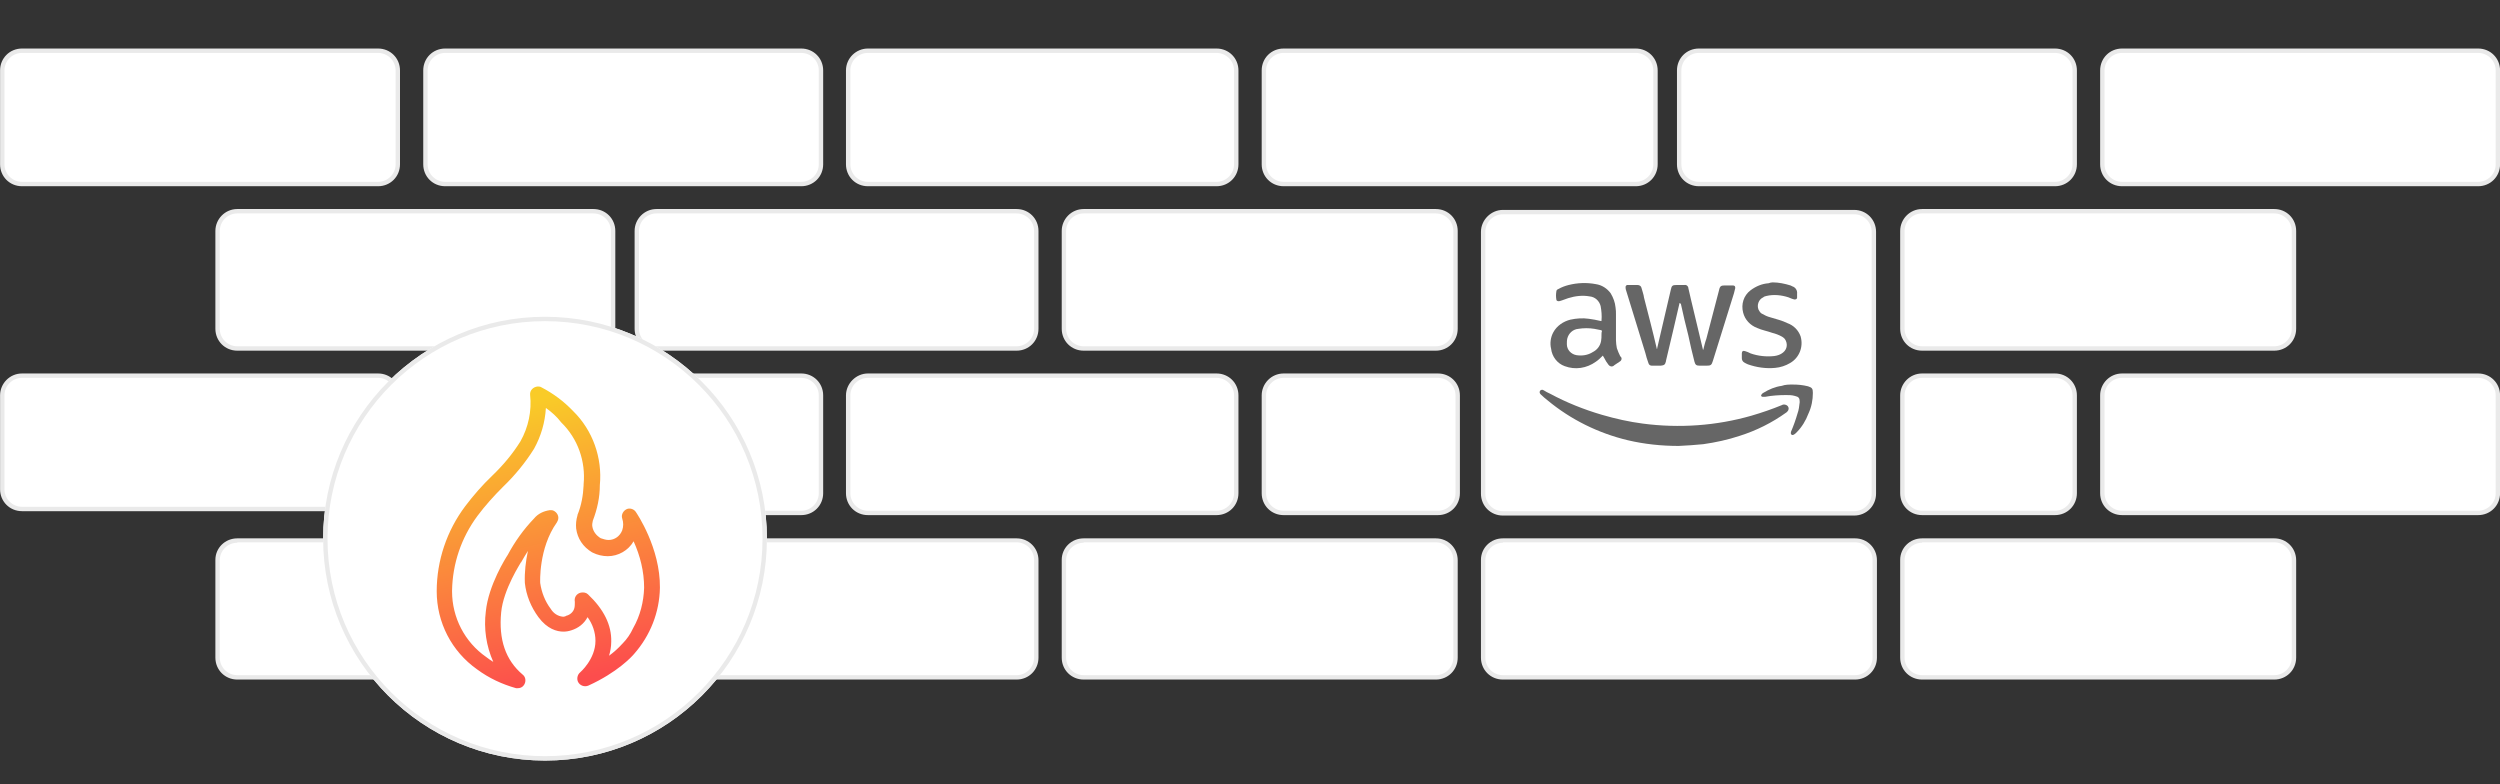
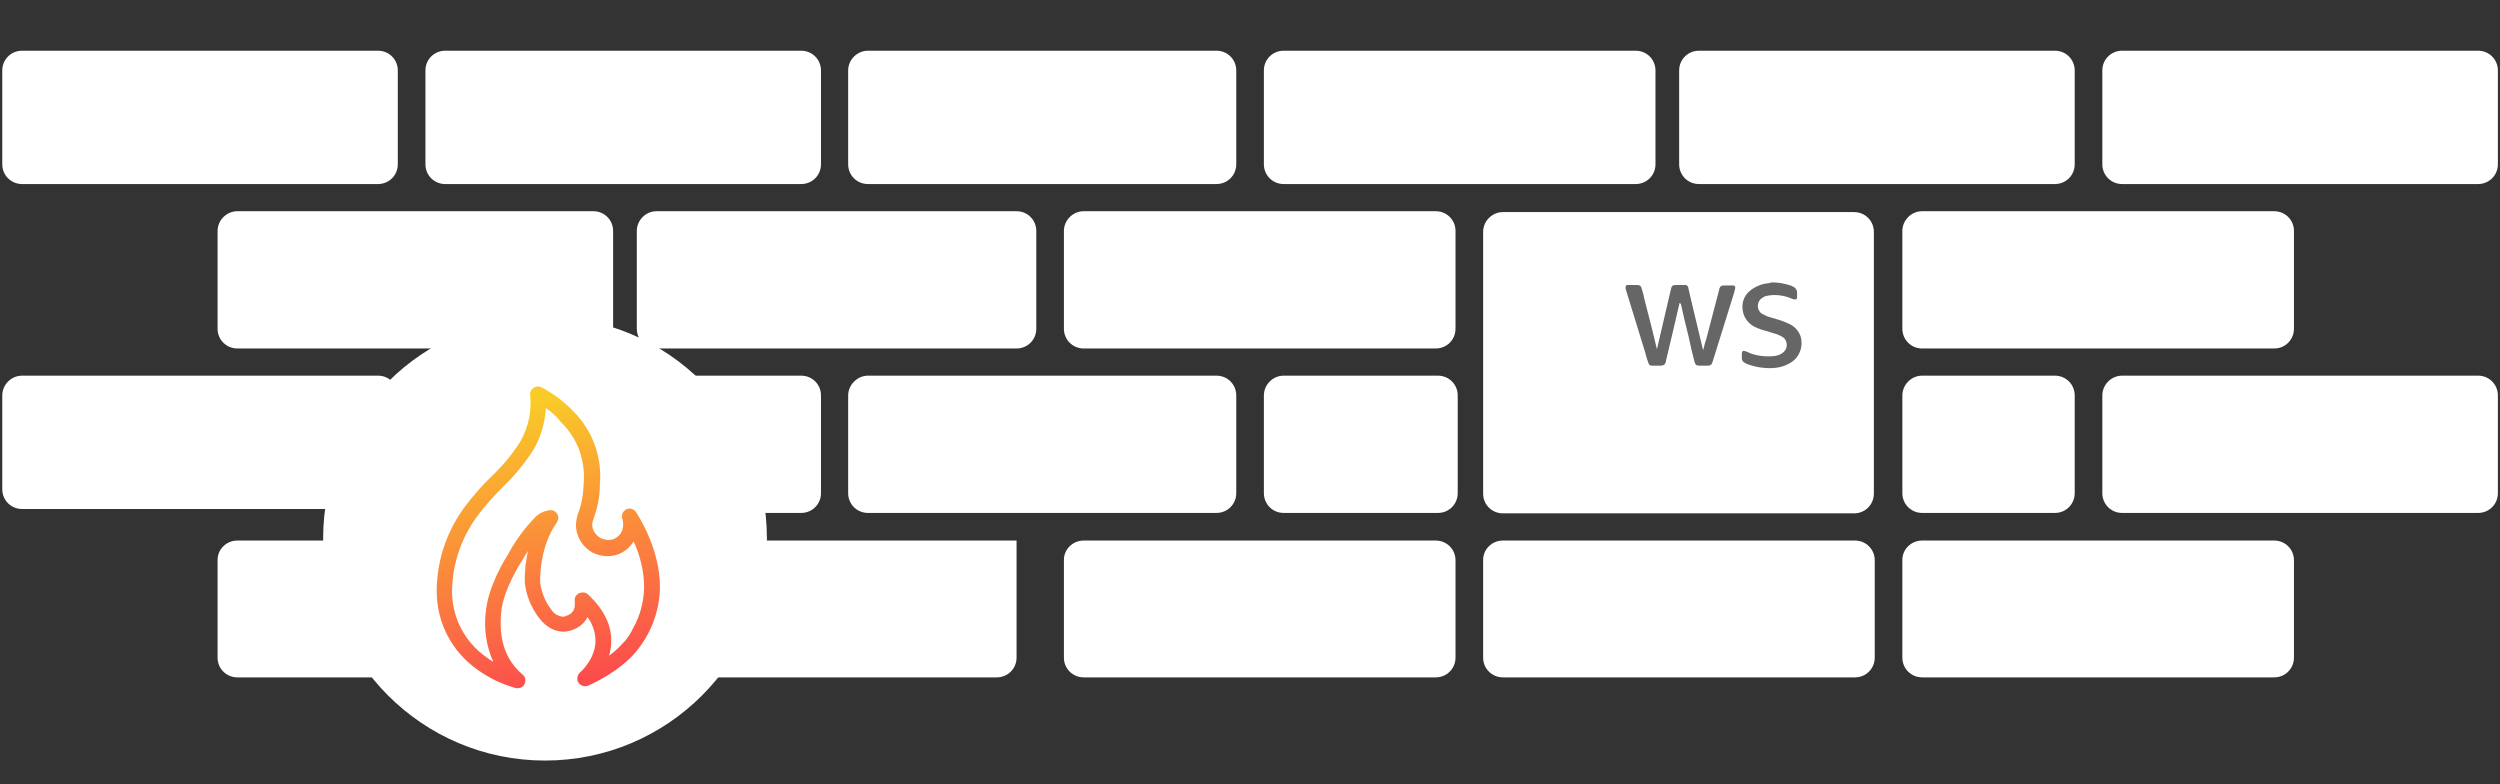
<svg xmlns="http://www.w3.org/2000/svg" version="1.1" id="Layer_1" x="0px" y="0px" viewBox="0 0 570.1 178.8" style="enable-background:new 0 0 570.1 178.8;" xml:space="preserve">
  <rect x="0" y="0" width="570.1" height="178.8" fill="#333333" stroke="none" />
  <style type="text/css">
	.st0{fill:#FFFFFF;}
	.st1{fill:#EAEAEA;}
	.st2{fill:#666666;}
	.st3{fill:none;}
	.st4{fill:none;stroke:#EAEAEA;}
	.st5{fill:url(#Path_19432_00000028292390610034522910000003754686780537173181_);}
</style>
  <g id="graphic-sla-port-firewall-light" transform="translate(-28.384 -882.023)">
    <g transform="matrix(1, 0, 0, 1, 28.38, 882.02)">
      <g id="Union_12-2" transform="translate(706.72 386.97) rotate(180)">
-         <path class="st0" d="M701.7,375.4h-81.2c-2.5,0-4.5-2-4.5-4.5v-21.4c0-2.5,2-4.5,4.5-4.5h81.2c2.5,0,4.5,2,4.5,4.5v21.4     C706.2,373.4,704.2,375.4,701.7,375.4z M605.2,375.4H524c-2.5,0-4.5-2-4.5-4.5v-21.4c0-2.5,2-4.5,4.5-4.5h81.2     c2.5,0,4.5,2,4.5,4.5v21.4C609.7,373.4,607.7,375.4,605.2,375.4z M508.8,375.4h-79.5c-2.5,0-4.5-2-4.5-4.5v-21.4     c0-2.5,2-4.5,4.5-4.5h79.5c2.5,0,4.5,2,4.5,4.5v21.4C513.3,373.4,511.2,375.4,508.8,375.4z M414,375.4h-80.3     c-2.5,0-4.5-2-4.5-4.5v-21.4c0-2.5,2-4.5,4.5-4.5H414c2.5,0,4.5,2,4.5,4.5v21.4C418.5,373.4,416.5,375.4,414,375.4z M319.3,375.4     h-81.2c-2.5,0-4.5-2-4.5-4.5v-21.4c0-2.5,2-4.5,4.5-4.5h81.2c2.5,0,4.5,2,4.5,4.5v21.4C323.8,373.4,321.8,375.4,319.3,375.4z      M222.8,375.4h-81.2c-2.5,0-4.5-2-4.5-4.5v-21.4c0-2.5,2-4.5,4.5-4.5h81.2c2.5,0,4.5,2,4.5,4.5v21.4     C227.3,373.4,225.3,375.4,222.8,375.4z M652.6,338.8h-81.2c-2.5,0-4.5-2-4.5-4.5V312c0-2.5,2-4.5,4.5-4.5h81.2     c2.5,0,4.5,2,4.5,4.5v22.3C657.1,336.7,655.1,338.8,652.6,338.8z M557,338.8h-82.1c-2.5,0-4.5-2-4.5-4.5V312c0-2.5,2-4.5,4.5-4.5     H557c2.5,0,4.5,2,4.5,4.5v22.3C561.5,336.7,559.5,338.8,557,338.8z M459.6,338.8h-80.3c-2.5,0-4.5-2-4.5-4.5V312     c0-2.5,2-4.5,4.5-4.5h80.3c2.5,0,4.5,2,4.5,4.5v22.3C464.1,336.7,462.1,338.8,459.6,338.8z M268.4,338.8h-80.3     c-2.5,0-4.5-2-4.5-4.5V312c0-2.5,2-4.5,4.5-4.5h80.3c2.5,0,4.5,2,4.5,4.5v22.3C272.9,336.7,270.9,338.8,268.4,338.8z M364,338.6     h-80.1c-2.5,0-4.5-2-4.5-4.5v-59.7c0-2.5,2-4.5,4.5-4.5H364c2.5,0,4.5,2,4.5,4.5v59.7C368.5,336.6,366.4,338.6,364,338.6z      M701.7,301.3h-81.2c-2.5,0-4.5-2-4.5-4.5v-21.4c0-2.5,2-4.5,4.5-4.5h81.2c2.5,0,4.5,2,4.5,4.5v21.4     C706.2,299.2,704.2,301.3,701.7,301.3z M605.2,301.3H524c-2.5,0-4.5-2-4.5-4.5v-22.3c0-2.5,2-4.5,4.5-4.5h81.2     c2.5,0,4.5,2,4.5,4.5v22.3C609.7,299.2,607.7,301.3,605.2,301.3z M508.8,301.3h-79.5c-2.5,0-4.5-2-4.5-4.5v-22.3     c0-2.5,2-4.5,4.5-4.5h79.5c2.5,0,4.5,2,4.5,4.5v22.3C513.3,299.2,511.2,301.3,508.8,301.3z M414,301.3h-35.2     c-2.5,0-4.5-2-4.5-4.5v-22.3c0-2.5,2-4.5,4.5-4.5H414c2.5,0,4.5,2,4.5,4.5v22.3C418.5,299.2,416.5,301.3,414,301.3z M268.4,301.3     h-30.3c-2.5,0-4.5-2-4.5-4.5v-22.3c0-2.5,2-4.5,4.5-4.5h30.3c2.5,0,4.5,2,4.5,4.5v22.3C272.9,299.2,270.9,301.3,268.4,301.3z      M222.8,301.3h-81.2c-2.5,0-4.5-2-4.5-4.5v-22.3c0-2.5,2-4.5,4.5-4.5h81.2c2.5,0,4.5,2,4.5,4.5v22.3     C227.3,299.2,225.3,301.3,222.8,301.3z M652.6,263.7h-81.2c-2.5,0-4.5-2-4.5-4.5V237c0-2.5,2-4.5,4.5-4.5h81.2     c2.5,0,4.5,2,4.5,4.5v22.3C657.1,261.7,655.1,263.7,652.6,263.7z M557,263.7h-82.1c-2.5,0-4.5-2-4.5-4.5V237c0-2.5,2-4.5,4.5-4.5     H557c2.5,0,4.5,2,4.5,4.5v22.3C561.5,261.7,559.5,263.7,557,263.7z M459.6,263.7h-80.3c-2.5,0-4.5-2-4.5-4.5V237     c0-2.5,2-4.5,4.5-4.5h80.3c2.5,0,4.5,2,4.5,4.5v22.3C464.1,261.7,462.1,263.7,459.6,263.7z M364,263.7h-80.3     c-2.5,0-4.5-2-4.5-4.5V237c0-2.5,2-4.5,4.5-4.5H364c2.5,0,4.5,2,4.5,4.5v22.3C368.5,261.7,366.5,263.7,364,263.7z M268.4,263.7     h-80.3c-2.5,0-4.5-2-4.5-4.5V237c0-2.5,2-4.5,4.5-4.5h80.3c2.5,0,4.5,2,4.5,4.5v22.3C272.9,261.7,270.9,263.7,268.4,263.7z" />
-         <path class="st1" d="M701.7,374.9c2.2,0,4-1.8,4-4v-21.4c0-2.2-1.8-4-4-4h-81.2c-2.2,0-4,1.8-4,4v21.4c0,2.2,1.8,4,4,4H701.7      M605.2,374.9c2.2,0,4-1.8,4-4v-21.4c0-2.2-1.8-4-4-4H524c-2.2,0-4,1.8-4,4v21.4c0,2.2,1.8,4,4,4H605.2 M508.8,374.9     c2.2,0,4-1.8,4-4v-21.4c0-2.2-1.8-4-4-4h-79.5c-2.2,0-4,1.8-4,4v21.4c0,2.2,1.8,4,4,4H508.8 M414,374.9c2.2,0,4-1.8,4-4v-21.4     c0-2.2-1.8-4-4-4h-80.3c-2.2,0-4,1.8-4,4v21.4c0,2.2,1.8,4,4,4H414 M319.3,374.9c2.2,0,4-1.8,4-4v-21.4c0-2.2-1.8-4-4-4h-81.2     c-2.2,0-4,1.8-4,4v21.4c0,2.2,1.8,4,4,4H319.3 M222.8,374.9c2.2,0,4-1.8,4-4v-21.4c0-2.2-1.8-4-4-4h-81.2c-2.2,0-4,1.8-4,4v21.4     c0,2.2,1.8,4,4,4H222.8 M652.6,338.3c2.2,0,4-1.8,4-4V312c0-2.2-1.8-4-4-4h-81.2c-2.2,0-4,1.8-4,4v22.3c0,2.2,1.8,4,4,4H652.6      M557,338.3c2.2,0,4-1.8,4-4V312c0-2.2-1.8-4-4-4h-82.1c-2.2,0-4,1.8-4,4v22.3c0,2.2,1.8,4,4,4H557 M459.6,338.3c2.2,0,4-1.8,4-4     V312c0-2.2-1.8-4-4-4h-80.3c-2.2,0-4,1.8-4,4v22.3c0,2.2,1.8,4,4,4H459.6 M268.4,338.3c2.2,0,4-1.8,4-4V312c0-2.2-1.8-4-4-4     h-80.3c-2.2,0-4,1.8-4,4v22.3c0,2.2,1.8,4,4,4H268.4 M364,338.1c2.2,0,4-1.8,4-4v-59.7c0-2.2-1.8-4-4-4h-80.1c-2.2,0-4,1.8-4,4     v59.7c0,2.2,1.8,4,4,4H364 M701.7,300.8c2.2,0,4-1.8,4-4v-21.4c0-2.2-1.8-4-4-4h-81.2c-2.2,0-4,1.8-4,4v21.4c0,2.2,1.8,4,4,4     H701.7 M605.2,300.8c2.2,0,4-1.8,4-4v-22.3c0-2.2-1.8-4-4-4H524c-2.2,0-4,1.8-4,4v22.3c0,2.2,1.8,4,4,4H605.2 M508.8,300.8     c2.2,0,4-1.8,4-4v-22.3c0-2.2-1.8-4-4-4h-79.5c-2.2,0-4,1.8-4,4v22.3c0,2.2,1.8,4,4,4H508.8 M414,300.8c2.2,0,4-1.8,4-4v-22.3     c0-2.2-1.8-4-4-4h-35.2c-2.2,0-4,1.8-4,4v22.3c0,2.2,1.8,4,4,4H414 M268.4,300.8c2.2,0,4-1.8,4-4v-22.3c0-2.2-1.8-4-4-4h-30.3     c-2.2,0-4,1.8-4,4v22.3c0,2.2,1.8,4,4,4H268.4 M222.8,300.8c2.2,0,4-1.8,4-4v-22.3c0-2.2-1.8-4-4-4h-81.2c-2.2,0-4,1.8-4,4v22.3     c0,2.2,1.8,4,4,4H222.8 M652.6,263.2c2.2,0,4-1.8,4-4V237c0-2.2-1.8-4-4-4h-81.2c-2.2,0-4,1.8-4,4v22.3c0,2.2,1.8,4,4,4H652.6      M557,263.2c2.2,0,4-1.8,4-4V237c0-2.2-1.8-4-4-4h-82.1c-2.2,0-4,1.8-4,4v22.3c0,2.2,1.8,4,4,4H557 M459.6,263.2c2.2,0,4-1.8,4-4     V237c0-2.2-1.8-4-4-4h-80.3c-2.2,0-4,1.8-4,4v22.3c0,2.2,1.8,4,4,4H459.6 M364,263.2c2.2,0,4-1.8,4-4V237c0-2.2-1.8-4-4-4h-80.3     c-2.2,0-4,1.8-4,4v22.3c0,2.2,1.8,4,4,4H364 M268.4,263.2c2.2,0,4-1.8,4-4V237c0-2.2-1.8-4-4-4h-80.3c-2.2,0-4,1.8-4,4v22.3     c0,2.2,1.8,4,4,4H268.4 M701.7,375.9h-81.2c-2.8,0-5-2.2-5-5v-21.4c0-2.8,2.2-5,5-5h81.2c2.8,0,5,2.2,5,5v21.4     C706.7,373.7,704.5,375.9,701.7,375.9z M605.2,375.9H524c-2.8,0-5-2.2-5-5v-21.4c0-2.8,2.2-5,5-5h81.2c2.8,0,5,2.2,5,5v21.4     C610.2,373.7,608,375.9,605.2,375.9z M508.8,375.9h-79.5c-2.8,0-5-2.2-5-5v-21.4c0-2.8,2.2-5,5-5h79.5c2.8,0,5,2.2,5,5v21.4     C513.8,373.7,511.5,375.9,508.8,375.9z M414,375.9h-80.3c-2.8,0-5-2.2-5-5v-21.4c0-2.8,2.2-5,5-5H414c2.8,0,5,2.2,5,5v21.4     C419,373.7,416.8,375.9,414,375.9z M319.3,375.9h-81.2c-2.8,0-5-2.2-5-5v-21.4c0-2.8,2.2-5,5-5h81.2c2.8,0,5,2.2,5,5v21.4     C324.3,373.7,322.1,375.9,319.3,375.9z M222.8,375.9h-81.2c-2.8,0-5-2.2-5-5v-21.4c0-2.8,2.2-5,5-5h81.2c2.8,0,5,2.2,5,5v21.4     C227.8,373.7,225.6,375.9,222.8,375.9z M652.6,339.3h-81.2c-2.8,0-5-2.2-5-5V312c0-2.8,2.2-5,5-5h81.2c2.8,0,5,2.2,5,5v22.3     C657.6,337,655.4,339.3,652.6,339.3z M557,339.3h-82.1c-2.8,0-5-2.2-5-5V312c0-2.8,2.2-5,5-5H557c2.8,0,5,2.2,5,5v22.3     C562,337,559.8,339.3,557,339.3z M459.6,339.3h-80.3c-2.8,0-5-2.2-5-5V312c0-2.8,2.2-5,5-5h80.3c2.8,0,5,2.2,5,5v22.3     C464.6,337,462.4,339.3,459.6,339.3z M268.4,339.3h-80.3c-2.8,0-5-2.2-5-5V312c0-2.8,2.2-5,5-5h80.3c2.8,0,5,2.2,5,5v22.3     C273.4,337,271.2,339.3,268.4,339.3z M364,339.1h-80.1c-2.8,0-5-2.2-5-5v-59.7c0-2.8,2.2-5,5-5H364c2.8,0,5,2.2,5,5v59.7     C369,336.8,366.7,339.1,364,339.1z M701.7,301.8h-81.2c-2.8,0-5-2.2-5-5v-21.4c0-2.8,2.2-5,5-5h81.2c2.8,0,5,2.2,5,5v21.4     C706.7,299.5,704.5,301.8,701.7,301.8z M605.2,301.8H524c-2.8,0-5-2.2-5-5v-22.3c0-2.8,2.2-5,5-5h81.2c2.8,0,5,2.2,5,5v22.3     C610.2,299.5,608,301.8,605.2,301.8z M508.8,301.8h-79.5c-2.8,0-5-2.2-5-5v-22.3c0-2.8,2.2-5,5-5h79.5c2.8,0,5,2.2,5,5v22.3     C513.8,299.5,511.5,301.8,508.8,301.8z M414,301.8h-35.2c-2.8,0-5-2.2-5-5v-22.3c0-2.8,2.2-5,5-5H414c2.8,0,5,2.2,5,5v22.3     C419,299.5,416.8,301.8,414,301.8z M268.4,301.8h-30.3c-2.8,0-5-2.2-5-5v-22.3c0-2.8,2.2-5,5-5h30.3c2.8,0,5,2.2,5,5v22.3     C273.4,299.5,271.2,301.8,268.4,301.8z M222.8,301.8h-81.2c-2.8,0-5-2.2-5-5v-22.3c0-2.8,2.2-5,5-5h81.2c2.8,0,5,2.2,5,5v22.3     C227.8,299.5,225.6,301.8,222.8,301.8z M652.6,264.2h-81.2c-2.8,0-5-2.2-5-5V237c0-2.8,2.2-5,5-5h81.2c2.8,0,5,2.2,5,5v22.3     C657.6,262,655.4,264.2,652.6,264.2z M557,264.2h-82.1c-2.8,0-5-2.2-5-5V237c0-2.8,2.2-5,5-5H557c2.8,0,5,2.2,5,5v22.3     C562,262,559.8,264.2,557,264.2z M459.6,264.2h-80.3c-2.8,0-5-2.2-5-5V237c0-2.8,2.2-5,5-5h80.3c2.8,0,5,2.2,5,5v22.3     C464.6,262,462.4,264.2,459.6,264.2z M364,264.2h-80.3c-2.8,0-5-2.2-5-5V237c0-2.8,2.2-5,5-5H364c2.8,0,5,2.2,5,5v22.3     C369,262,366.8,264.2,364,264.2z M268.4,264.2h-80.3c-2.8,0-5-2.2-5-5V237c0-2.8,2.2-5,5-5h80.3c2.8,0,5,2.2,5,5v22.3     C273.4,262,271.2,264.2,268.4,264.2z" />
+         <path class="st0" d="M701.7,375.4h-81.2c-2.5,0-4.5-2-4.5-4.5v-21.4c0-2.5,2-4.5,4.5-4.5h81.2c2.5,0,4.5,2,4.5,4.5v21.4     C706.2,373.4,704.2,375.4,701.7,375.4z M605.2,375.4H524c-2.5,0-4.5-2-4.5-4.5v-21.4c0-2.5,2-4.5,4.5-4.5h81.2     c2.5,0,4.5,2,4.5,4.5v21.4C609.7,373.4,607.7,375.4,605.2,375.4z M508.8,375.4h-79.5c-2.5,0-4.5-2-4.5-4.5v-21.4     c0-2.5,2-4.5,4.5-4.5h79.5c2.5,0,4.5,2,4.5,4.5v21.4C513.3,373.4,511.2,375.4,508.8,375.4z M414,375.4h-80.3     c-2.5,0-4.5-2-4.5-4.5v-21.4c0-2.5,2-4.5,4.5-4.5H414c2.5,0,4.5,2,4.5,4.5v21.4C418.5,373.4,416.5,375.4,414,375.4z M319.3,375.4     h-81.2c-2.5,0-4.5-2-4.5-4.5v-21.4c0-2.5,2-4.5,4.5-4.5h81.2c2.5,0,4.5,2,4.5,4.5v21.4C323.8,373.4,321.8,375.4,319.3,375.4z      M222.8,375.4h-81.2c-2.5,0-4.5-2-4.5-4.5v-21.4c0-2.5,2-4.5,4.5-4.5h81.2c2.5,0,4.5,2,4.5,4.5v21.4     C227.3,373.4,225.3,375.4,222.8,375.4z M652.6,338.8h-81.2c-2.5,0-4.5-2-4.5-4.5V312c0-2.5,2-4.5,4.5-4.5h81.2     c2.5,0,4.5,2,4.5,4.5v22.3C657.1,336.7,655.1,338.8,652.6,338.8z M557,338.8h-82.1c-2.5,0-4.5-2-4.5-4.5V312c0-2.5,2-4.5,4.5-4.5     H557c2.5,0,4.5,2,4.5,4.5v22.3C561.5,336.7,559.5,338.8,557,338.8z M459.6,338.8h-80.3c-2.5,0-4.5-2-4.5-4.5V312     c0-2.5,2-4.5,4.5-4.5h80.3c2.5,0,4.5,2,4.5,4.5v22.3C464.1,336.7,462.1,338.8,459.6,338.8z M268.4,338.8h-80.3     c-2.5,0-4.5-2-4.5-4.5V312c0-2.5,2-4.5,4.5-4.5h80.3c2.5,0,4.5,2,4.5,4.5v22.3C272.9,336.7,270.9,338.8,268.4,338.8z M364,338.6     h-80.1c-2.5,0-4.5-2-4.5-4.5v-59.7c0-2.5,2-4.5,4.5-4.5H364c2.5,0,4.5,2,4.5,4.5v59.7C368.5,336.6,366.4,338.6,364,338.6z      M701.7,301.3h-81.2c-2.5,0-4.5-2-4.5-4.5v-21.4c0-2.5,2-4.5,4.5-4.5h81.2c2.5,0,4.5,2,4.5,4.5v21.4     C706.2,299.2,704.2,301.3,701.7,301.3z M605.2,301.3H524c-2.5,0-4.5-2-4.5-4.5v-22.3c0-2.5,2-4.5,4.5-4.5h81.2     c2.5,0,4.5,2,4.5,4.5v22.3C609.7,299.2,607.7,301.3,605.2,301.3z M508.8,301.3h-79.5c-2.5,0-4.5-2-4.5-4.5v-22.3     c0-2.5,2-4.5,4.5-4.5h79.5c2.5,0,4.5,2,4.5,4.5v22.3C513.3,299.2,511.2,301.3,508.8,301.3z M414,301.3h-35.2     c-2.5,0-4.5-2-4.5-4.5v-22.3c0-2.5,2-4.5,4.5-4.5H414c2.5,0,4.5,2,4.5,4.5v22.3C418.5,299.2,416.5,301.3,414,301.3z M268.4,301.3     h-30.3c-2.5,0-4.5-2-4.5-4.5v-22.3c0-2.5,2-4.5,4.5-4.5h30.3c2.5,0,4.5,2,4.5,4.5v22.3C272.9,299.2,270.9,301.3,268.4,301.3z      M222.8,301.3h-81.2c-2.5,0-4.5-2-4.5-4.5v-22.3c0-2.5,2-4.5,4.5-4.5h81.2c2.5,0,4.5,2,4.5,4.5v22.3     C227.3,299.2,225.3,301.3,222.8,301.3z M652.6,263.7h-81.2c-2.5,0-4.5-2-4.5-4.5V237c0-2.5,2-4.5,4.5-4.5h81.2     c2.5,0,4.5,2,4.5,4.5v22.3C657.1,261.7,655.1,263.7,652.6,263.7z M557,263.7h-82.1V237c0-2.5,2-4.5,4.5-4.5     H557c2.5,0,4.5,2,4.5,4.5v22.3C561.5,261.7,559.5,263.7,557,263.7z M459.6,263.7h-80.3c-2.5,0-4.5-2-4.5-4.5V237     c0-2.5,2-4.5,4.5-4.5h80.3c2.5,0,4.5,2,4.5,4.5v22.3C464.1,261.7,462.1,263.7,459.6,263.7z M364,263.7h-80.3     c-2.5,0-4.5-2-4.5-4.5V237c0-2.5,2-4.5,4.5-4.5H364c2.5,0,4.5,2,4.5,4.5v22.3C368.5,261.7,366.5,263.7,364,263.7z M268.4,263.7     h-80.3c-2.5,0-4.5-2-4.5-4.5V237c0-2.5,2-4.5,4.5-4.5h80.3c2.5,0,4.5,2,4.5,4.5v22.3C272.9,261.7,270.9,263.7,268.4,263.7z" />
      </g>
    </g>
    <g id="AWS-logo" transform="translate(516.09 1178.415)">
-       <path id="Path_19055" class="st2" d="M-104.9-194.7c-3.9,0-7.8-0.4-11.6-1.3c-6.7-1.6-13-4.7-18.3-9.1c-0.5-0.4-1-0.8-1.5-1.3    c0,0-0.1-0.1-0.1-0.1c-0.2-0.2-0.3-0.5-0.1-0.8c0.2-0.2,0.5-0.3,0.8-0.1c0.5,0.3,1,0.6,1.5,0.8c3.7,2,7.7,3.6,11.8,4.8    c3.1,0.9,6.2,1.6,9.3,2c8.3,1.1,16.8,0.5,24.8-1.8c2.4-0.7,4.7-1.5,6.9-2.4c0.3-0.2,0.7-0.2,1.1,0c0.4,0.2,0.6,0.7,0.4,1.1    c0,0.1-0.1,0.2-0.1,0.2c-0.1,0.1-0.2,0.3-0.4,0.4c-3.2,2.3-6.8,4.1-10.6,5.3c-2.7,0.9-5.5,1.5-8.3,1.9    C-101.2-194.9-103-194.8-104.9-194.7z" />
      <path id="Path_19056" class="st2" d="M-104.7-227.3c-0.4,1.9-0.9,3.7-1.3,5.6c-0.6,2.5-1.2,5.1-1.8,7.6c0,0,0,0.1,0,0.1    c-0.2,0.8-0.4,0.9-1.2,1c-0.7,0-1.3,0-2,0c-0.4,0-0.7-0.2-0.8-0.6c-0.3-0.8-0.5-1.5-0.7-2.3c-1.5-4.8-2.9-9.5-4.4-14.3    c-0.1-0.2-0.1-0.4-0.1-0.6c-0.1-0.2,0.1-0.5,0.3-0.6c0.1,0,0.1,0,0.2,0c0.7,0,1.5,0,2.2,0c0.4,0,0.8,0.2,0.9,0.6    c0.2,0.8,0.5,1.5,0.6,2.3c1,3.9,2,7.7,2.9,11.6c0,0,0,0.1,0,0.1c0.1,0,0.1-0.1,0.1-0.2c1-4.4,2.1-8.9,3.1-13.3    c0.2-1,0.4-1.1,1.4-1.1c0.6,0,1.1,0,1.7,0c0.5-0.1,0.9,0.3,0.9,0.7c0.2,0.9,0.4,1.7,0.6,2.6c0.9,3.8,1.8,7.5,2.7,11.3    c0,0.1,0,0.1,0.1,0.2c0.2-0.8,0.4-1.7,0.7-2.5c1-3.7,1.9-7.4,2.9-11.1c0.2-1,0.5-1.1,1.4-1.1h1.7c0.5,0,0.6,0.2,0.6,0.6    c-0.1,0.4-0.2,0.8-0.3,1.2c-1.6,5.1-3.2,10.3-4.8,15.4c-0.3,1-0.5,1.1-1.5,1.1c-0.5,0-1,0-1.5,0c-0.8,0-1-0.2-1.2-0.9    c-0.5-2-1-4-1.4-6c-0.6-2.4-1.2-4.8-1.7-7.2C-104.6-227.2-104.6-227.3-104.7-227.3z" />
-       <path id="Path_19057" class="st2" d="M-118.2-215.1c-0.3-0.6-0.6-1.3-0.8-1.9c-0.1-0.6-0.2-1.2-0.2-1.8c0-2,0-3.9,0-5.9    c0-0.5,0-1-0.1-1.6c-0.1-1.1-0.5-2.2-1.1-3.2c-0.8-1.1-2-1.9-3.4-2.1c-2.1-0.4-4.2-0.3-6.2,0.2c-0.8,0.2-1.6,0.5-2.3,0.9    c-0.3,0.1-0.5,0.3-0.5,0.6c-0.1,0.6-0.1,1.2,0,1.8c0,0.3,0.3,0.4,0.6,0.4c0.3-0.1,0.5-0.1,0.7-0.2c0.5-0.2,0.9-0.3,1.4-0.5    c1.6-0.5,3.3-0.7,4.9-0.4c1.2,0.1,2.2,1,2.5,2.2c0.2,1.1,0.3,2.2,0.2,3.3c0,0.2-0.1,0.1-0.2,0.1c-0.9-0.2-1.8-0.4-2.7-0.5    c-1.4-0.2-2.8-0.1-4.2,0.2c-1.6,0.4-3.1,1.4-3.9,2.9c-0.6,1.1-0.8,2.5-0.5,3.7c0.2,1.8,1.4,3.4,3.1,4c2.4,0.9,5,0.5,7.1-1    c0.6-0.4,1.1-0.9,1.6-1.4l0.3,0.5c0.3,0.6,0.6,1.1,1,1.6c0.3,0.4,0.8,0.5,1.2,0.2c0,0,0,0,0.1-0.1c0.4-0.3,0.8-0.5,1.2-0.8    c0.4-0.2,0.6-0.6,0.4-1C-118.1-215-118.1-215.1-118.2-215.1z M-122.5-220.1c0,0.5,0,1-0.1,1.5c-0.2,1.1-0.9,2-1.9,2.5    c-1.1,0.7-2.4,0.9-3.7,0.7c-1.2-0.2-2.2-1.2-2.2-2.5c0-0.4,0-0.9,0.1-1.3c0.3-1.2,1.3-2.1,2.5-2.2c1.2-0.2,2.5-0.2,3.7,0    c0.5,0.1,1,0.2,1.5,0.3c0.1,0,0.2,0.1,0.2,0.2C-122.5-220.6-122.5-220.4-122.5-220.1z" />
      <path id="Path_19058" class="st2" d="M-83.5-232c1.4,0,2.8,0.3,4.1,0.7c0.1,0.1,0.3,0.1,0.4,0.2c0.7,0.2,1.2,0.9,1.1,1.7    c0,0.3,0,0.6,0,0.9c0,0.2-0.2,0.4-0.5,0.4c0,0-0.1,0-0.1,0c-0.5-0.1-0.9-0.3-1.4-0.5c-1.6-0.5-3.3-0.7-5-0.3    c-0.3,0.1-0.5,0.1-0.7,0.3c-1.1,0.5-1.5,1.8-1.1,2.8c0.2,0.4,0.4,0.7,0.7,0.9c0.7,0.4,1.3,0.7,2.1,0.9c1.3,0.4,2.6,0.7,3.8,1.3    c1.4,0.5,2.5,1.6,3,3c0.7,2.4-0.3,4.9-2.4,6.1c-1,0.6-2.2,1-3.4,1.1c-2.1,0.2-4.2-0.1-6.2-0.8c-0.3-0.1-0.6-0.3-0.8-0.4    c-0.4-0.2-0.6-0.6-0.6-1c0-0.4,0-0.8,0-1.1c0-0.5,0.3-0.7,0.8-0.5c0.4,0.1,0.8,0.3,1.2,0.5c1.7,0.6,3.6,0.8,5.4,0.6    c0.7-0.1,1.4-0.3,2-0.8c1-0.8,1.1-2.1,0.4-3.1c-0.2-0.2-0.4-0.4-0.6-0.5c-0.7-0.4-1.5-0.7-2.3-0.9c-1.1-0.4-2.3-0.6-3.4-1.1    c-1.6-0.6-2.8-1.9-3.2-3.5c-0.5-1.9,0.1-3.9,1.7-5.1c1.2-0.9,2.6-1.5,4.1-1.6C-84.1-231.9-83.8-232-83.5-232z" />
-       <path id="Path_19059" class="st2" d="M-78.9-208.7c1.2,0,2.3,0.1,3.5,0.4c0.9,0.3,1.1,0.5,1.1,1.5c0,1.6-0.3,3.2-1,4.7    c-0.6,1.6-1.5,3.1-2.7,4.3c-0.2,0.2-0.4,0.4-0.6,0.5c-0.2,0.1-0.4,0.2-0.6,0c-0.2-0.2-0.1-0.4-0.1-0.6c0.6-1.4,1.1-2.8,1.5-4.2    c0.3-0.8,0.4-1.7,0.5-2.6c0-0.9-0.2-1.2-1.1-1.4c-0.7-0.2-1.3-0.2-2-0.2c-1.6,0-3.2,0.1-4.8,0.4c-0.2,0-0.3,0-0.5,0    c-0.2,0-0.4-0.1-0.4-0.3c0-0.1,0-0.2,0.1-0.2c0.1-0.2,0.2-0.3,0.4-0.4c1.3-0.8,2.7-1.4,4.2-1.6C-80.6-208.7-79.7-208.7-78.9-208.7    z" />
    </g>
    <path id="Path_19413" class="st3" d="M470.3,1001.1c-0.8,12.3-11.4,21.6-23.7,20.7c-7.8-0.5-14.8-5.1-18.4-12.1" />
    <g id="Group_9755" transform="translate(238.671 1186.259)">
      <g transform="matrix(1, 0, 0, 1, -210.29, -304.24)">
        <g id="Ellipse_629-2" transform="translate(210.29 304.24)">
          <circle class="st0" cx="-86" cy="-181.4" r="50.6" />
-           <circle class="st4" cx="-86" cy="-181.4" r="50.1" />
        </g>
      </g>
      <linearGradient id="Path_19432_00000146481958438334560000000006616954252974530697_" gradientUnits="userSpaceOnUse" x1="-222.818" y1="173.654" x2="-222.977" y2="174.584" gradientTransform="matrix(51.012 0 0 -68.926 11283.893 11821.006)">
        <stop offset="0" style="stop-color:#FC4D4D" />
        <stop offset="1" style="stop-color:#F9CB28" />
      </linearGradient>
      <path id="Path_19432" style="fill:url(#Path_19432_00000146481958438334560000000006616954252974530697_);" d="M-92.2-147.3    c-0.1,0-0.3,0-0.4,0c-3.2-0.9-6.2-2.3-8.9-4.3c-5.8-4.1-9.2-10.7-9.2-17.8c0-7,2.3-13.8,6.5-19.4c1.9-2.5,3.9-4.8,6.1-6.9    c2.5-2.4,4.7-5,6.5-7.9c1.8-3.2,2.6-6.9,2.2-10.6c-0.1-1,0.7-1.8,1.7-1.9c0.3,0,0.6,0,0.9,0.2c2.7,1.4,5.1,3.2,7.2,5.4    c4.5,4.4,6.7,10.7,6.1,16.9c0,2.8-0.6,5.5-1.6,8.1c-0.1,0.5-0.2,0.9-0.1,1.4c0.2,1.1,0.9,2,1.9,2.6c0.6,0.2,1.2,0.4,1.8,0.4    c1.4,0,2.6-0.9,3.1-2.2c0.3-0.9,0.3-1.8,0-2.7c-0.3-0.9,0.3-1.9,1.2-2.2c0.7-0.2,1.5,0.1,1.9,0.7c0.2,0.3,5.6,8.2,5.5,17.3    c-0.1,5.6-2.2,10.9-5.9,15.1c-0.5,0.6-3.8,4.2-10.4,7.2c-0.9,0.4-2,0-2.4-0.9c-0.3-0.7-0.1-1.6,0.5-2.1c0,0,3.5-3,3.5-7.2    c0-2-0.7-3.9-1.8-5.4c-0.8,1.5-2.1,2.5-3.7,3c-0.6,0.2-1.2,0.3-1.8,0.3c-1.5,0-3.7-0.6-5.7-3.3c-1.7-2.3-2.8-5-3.1-7.8    c-0.1-2.5,0.2-4.9,0.7-7.3c-0.5,0.8-1,1.6-1.5,2.5c0,0,0,0.1-0.1,0.1c0,0.1-4,6.1-4.5,11.4c-0.6,6.2,1,10.9,4.9,14.2    c0.8,0.6,0.8,1.8,0.2,2.5C-91.2-147.5-91.7-147.3-92.2-147.3L-92.2-147.3z M-85.8-211.2c-0.2,3.3-1.1,6.4-2.7,9.3    c-2,3.2-4.4,6.1-7.1,8.7c-2.1,2.1-4,4.2-5.8,6.6c-3.7,5-5.7,10.9-5.8,17.1c0,0,0,0,0,0.1c0,6,2.9,11.6,7.8,15    c0.5,0.4,1.1,0.8,1.6,1.1c-1.6-3.6-2.2-7.6-1.7-11.5c0.6-6,4.6-12.3,5-12.9c1.6-3,3.6-5.8,6-8.3c0.9-1.1,2.2-1.7,3.6-1.9    c0.3,0,0.6,0,0.8,0.1c0.9,0.4,1.4,1.4,1,2.3c-0.1,0.1-0.1,0.3-0.2,0.4c-4.2,5.9-3.8,13.7-3.8,13.8c0,0,0,0,0,0    c0.3,2.1,1.1,4.2,2.4,5.9c0.6,1,1.6,1.7,2.8,1.8c0.2,0,0.3,0,0.5-0.1c0.1,0,0.1,0,0.2-0.1c0.9-0.2,1.7-0.9,1.9-1.8    c0.1-0.4,0.1-0.9,0.1-1.4c-0.2-1,0.4-1.9,1.4-2.1c0.6-0.1,1.2,0,1.6,0.4c3.6,3.4,5.4,7,5.3,10.8c0,1.1-0.2,2.2-0.5,3.2    c1.1-0.8,2.1-1.7,3-2.7c0,0,0.1-0.1,0.1-0.1c1-1,1.8-2.2,2.4-3.5c1.6-2.8,2.4-6,2.5-9.2c0-3.7-0.9-7.3-2.4-10.6    c-1.2,2.1-3.5,3.4-5.9,3.4c-1.2,0-2.4-0.3-3.4-0.8c-0.1,0-0.1-0.1-0.2-0.1c-2-1.2-3.3-3.1-3.6-5.4c-0.1-1,0-2,0.3-3    c0,0,0-0.1,0-0.1c0.9-2.2,1.3-4.5,1.4-6.8c0-0.1,0-0.1,0-0.2c0.5-5.2-1.3-10.4-5.1-14.1C-83.3-209.2-84.5-210.3-85.8-211.2    L-85.8-211.2z" />
    </g>
  </g>
</svg>